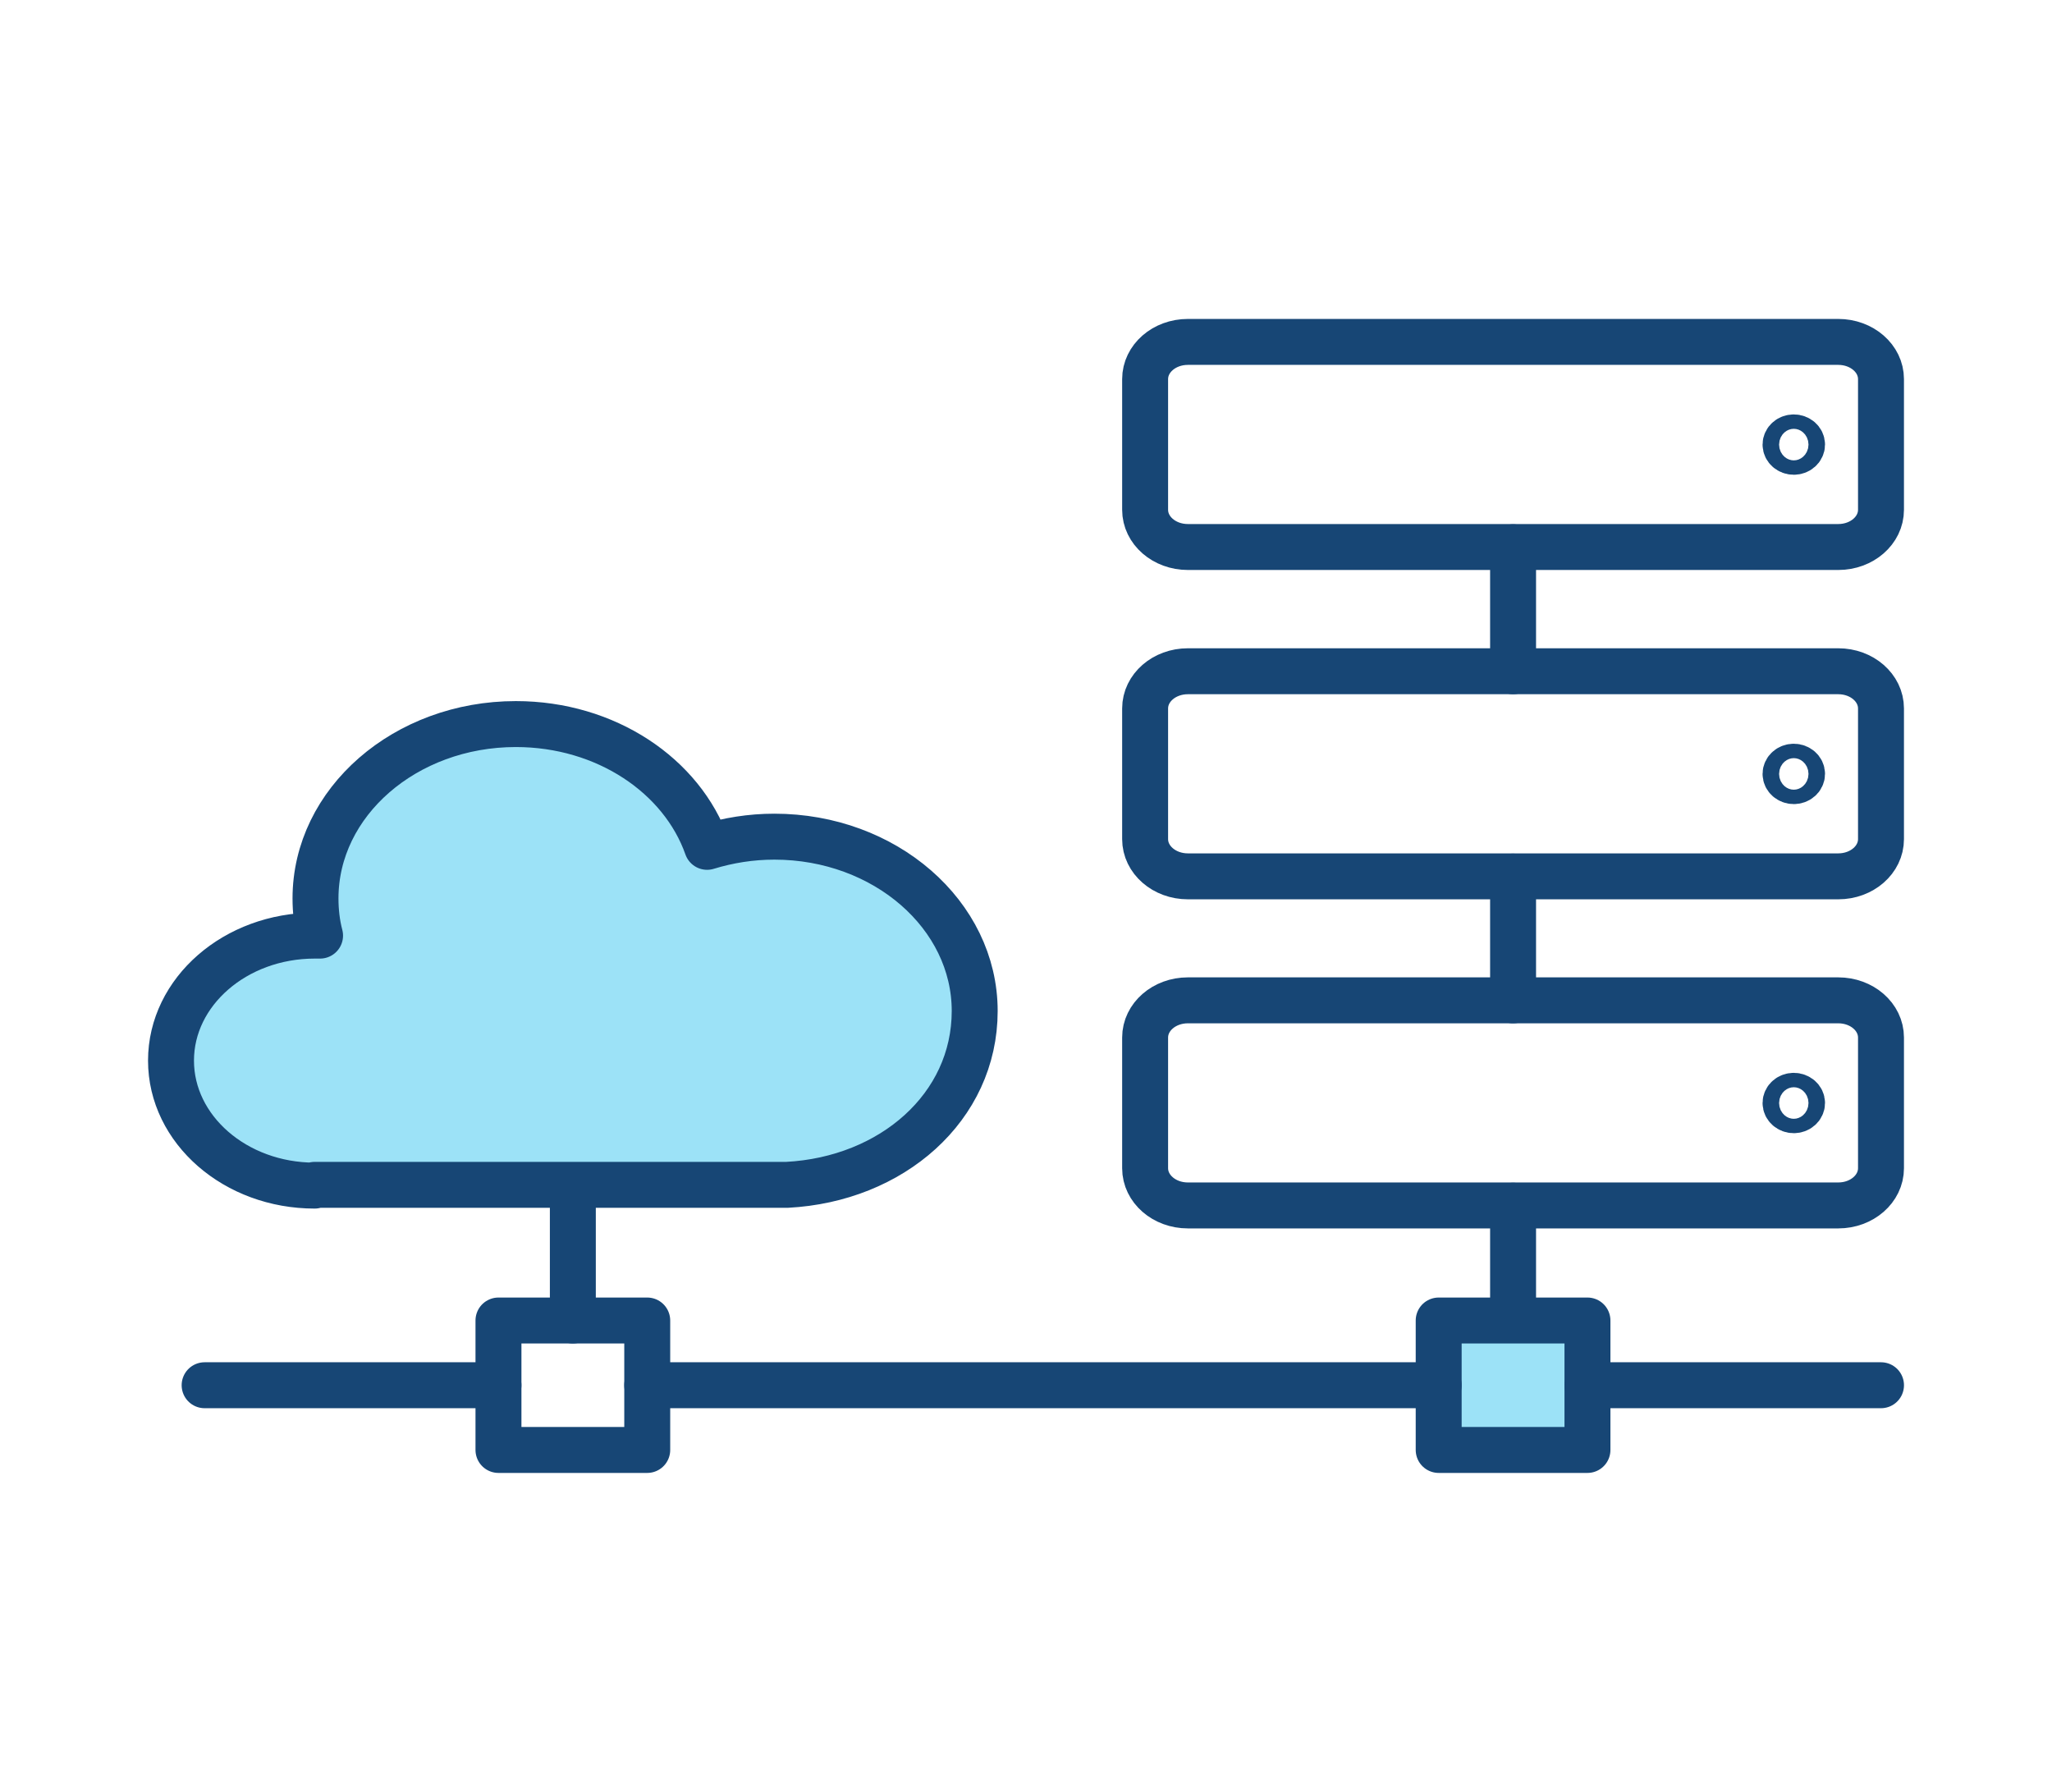
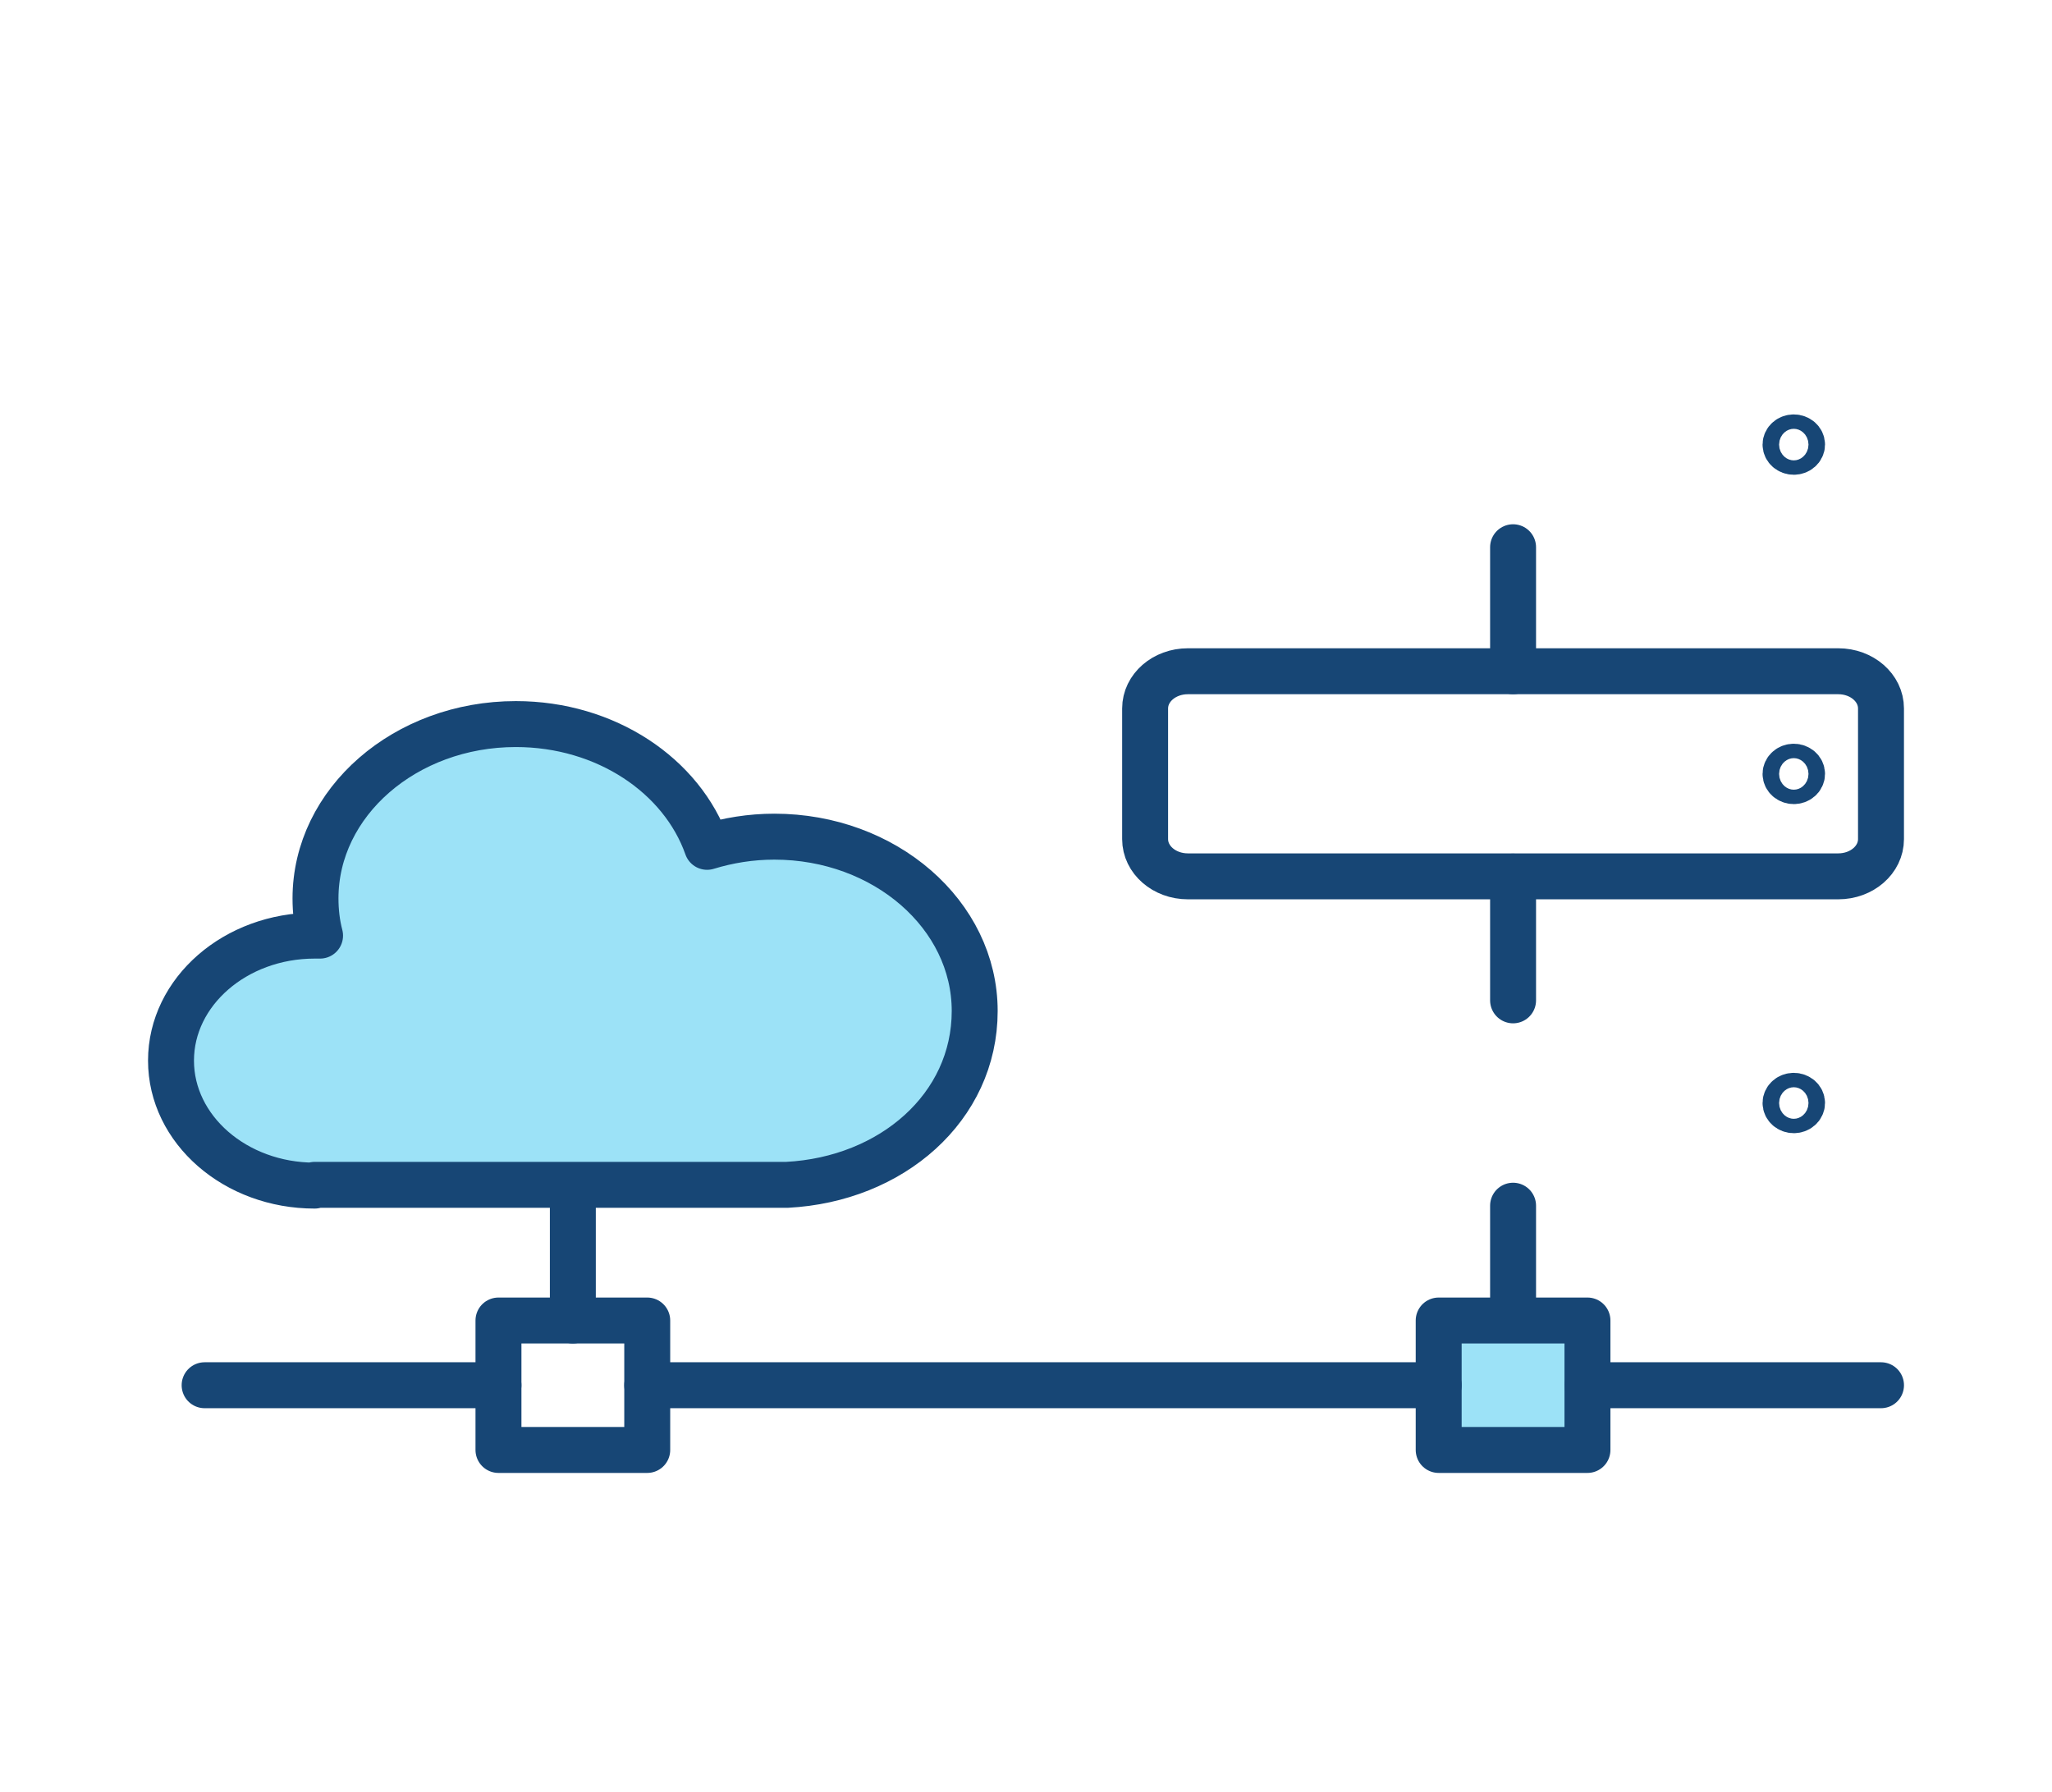
<svg xmlns="http://www.w3.org/2000/svg" width="134" height="117" viewBox="0 0 134 117" fill="none">
  <path d="M98.807 78.726V86.223" stroke="#174675" stroke-width="3" stroke-linecap="round" stroke-linejoin="round" />
-   <path d="M77.571 65.317H120.042C121.586 65.317 122.833 66.402 122.833 67.746V76.28C122.833 77.624 121.586 78.709 120.042 78.709H77.571C76.026 78.709 74.779 77.624 74.779 76.28V67.746C74.779 66.402 76.026 65.317 77.571 65.317Z" stroke="#174675" stroke-width="3" stroke-linecap="round" stroke-linejoin="round" />
  <path d="M117.678 72.021C117.678 71.762 117.436 71.552 117.138 71.552C116.841 71.552 116.599 71.762 116.599 72.021C116.599 72.28 116.841 72.491 117.138 72.491C117.436 72.491 117.678 72.28 117.678 72.021Z" stroke="#174675" stroke-width="3" stroke-linecap="round" stroke-linejoin="round" />
  <path d="M77.571 43.829H120.042C121.586 43.829 122.833 44.914 122.833 46.258V54.792C122.833 56.136 121.586 57.221 120.042 57.221H77.571C76.026 57.221 74.779 56.136 74.779 54.792V46.258C74.779 44.914 76.026 43.829 77.571 43.829Z" stroke="#174675" stroke-width="3" stroke-linecap="round" stroke-linejoin="round" />
  <path d="M117.678 50.533C117.678 50.274 117.436 50.063 117.138 50.063C116.841 50.063 116.599 50.274 116.599 50.533C116.599 50.792 116.841 51.003 117.138 51.003C117.436 51.003 117.678 50.792 117.678 50.533Z" stroke="#174675" stroke-width="3" stroke-linecap="round" stroke-linejoin="round" />
-   <path d="M77.571 22.325H120.042C121.586 22.325 122.833 23.41 122.833 24.754V33.288C122.833 34.632 121.586 35.717 120.042 35.717H77.571C76.026 35.717 74.779 34.632 74.779 33.288V24.754C74.779 23.41 76.026 22.325 77.571 22.325Z" stroke="#174675" stroke-width="3" stroke-linecap="round" stroke-linejoin="round" />
  <path d="M117.678 29.029C117.678 28.77 117.436 28.56 117.138 28.56C116.841 28.56 116.599 28.77 116.599 29.029C116.599 29.288 116.841 29.499 117.138 29.499C117.436 29.499 117.678 29.288 117.678 29.029Z" stroke="#174675" stroke-width="3" stroke-linecap="round" stroke-linejoin="round" />
  <path d="M37.408 78.726V86.223" stroke="#174675" stroke-width="3" stroke-linecap="round" stroke-linejoin="round" />
  <path d="M98.807 65.318V57.237" stroke="#174675" stroke-width="3" stroke-linecap="round" stroke-linejoin="round" />
  <path d="M98.807 43.829V35.732" stroke="#174675" stroke-width="3" stroke-linecap="round" stroke-linejoin="round" />
  <path d="M42.266 86.223H32.551V94.675H42.266V86.223Z" stroke="#174675" stroke-width="3" stroke-linecap="round" stroke-linejoin="round" />
  <path d="M103.664 86.223H93.949V94.675H103.664V86.223Z" fill="#9CE2F7" stroke="#174675" stroke-width="3" stroke-linecap="round" stroke-linejoin="round" />
  <path d="M93.949 90.449H42.266" stroke="#174675" stroke-width="3" stroke-linecap="round" stroke-linejoin="round" />
  <path d="M103.664 90.449H122.834" stroke="#174675" stroke-width="3" stroke-linecap="round" stroke-linejoin="round" />
  <path d="M32.55 90.449H13.362" stroke="#174675" stroke-width="3" stroke-linecap="round" stroke-linejoin="round" />
  <path d="M20.547 77.414C15.373 77.414 11.167 73.754 11.167 69.252C11.167 64.751 15.373 61.091 20.547 61.091C20.677 61.091 20.789 61.091 20.901 61.091C20.696 60.314 20.603 59.488 20.603 58.662C20.603 52.379 26.465 47.278 33.686 47.278C39.568 47.278 44.537 50.647 46.175 55.294C47.552 54.873 49.022 54.63 50.567 54.63C57.788 54.63 63.65 59.731 63.65 66.014C63.65 72.297 58.234 77.009 51.386 77.365H20.547V77.414Z" fill="#9CE2F7" stroke="#174675" stroke-width="3" stroke-linecap="round" stroke-linejoin="round" />
</svg>